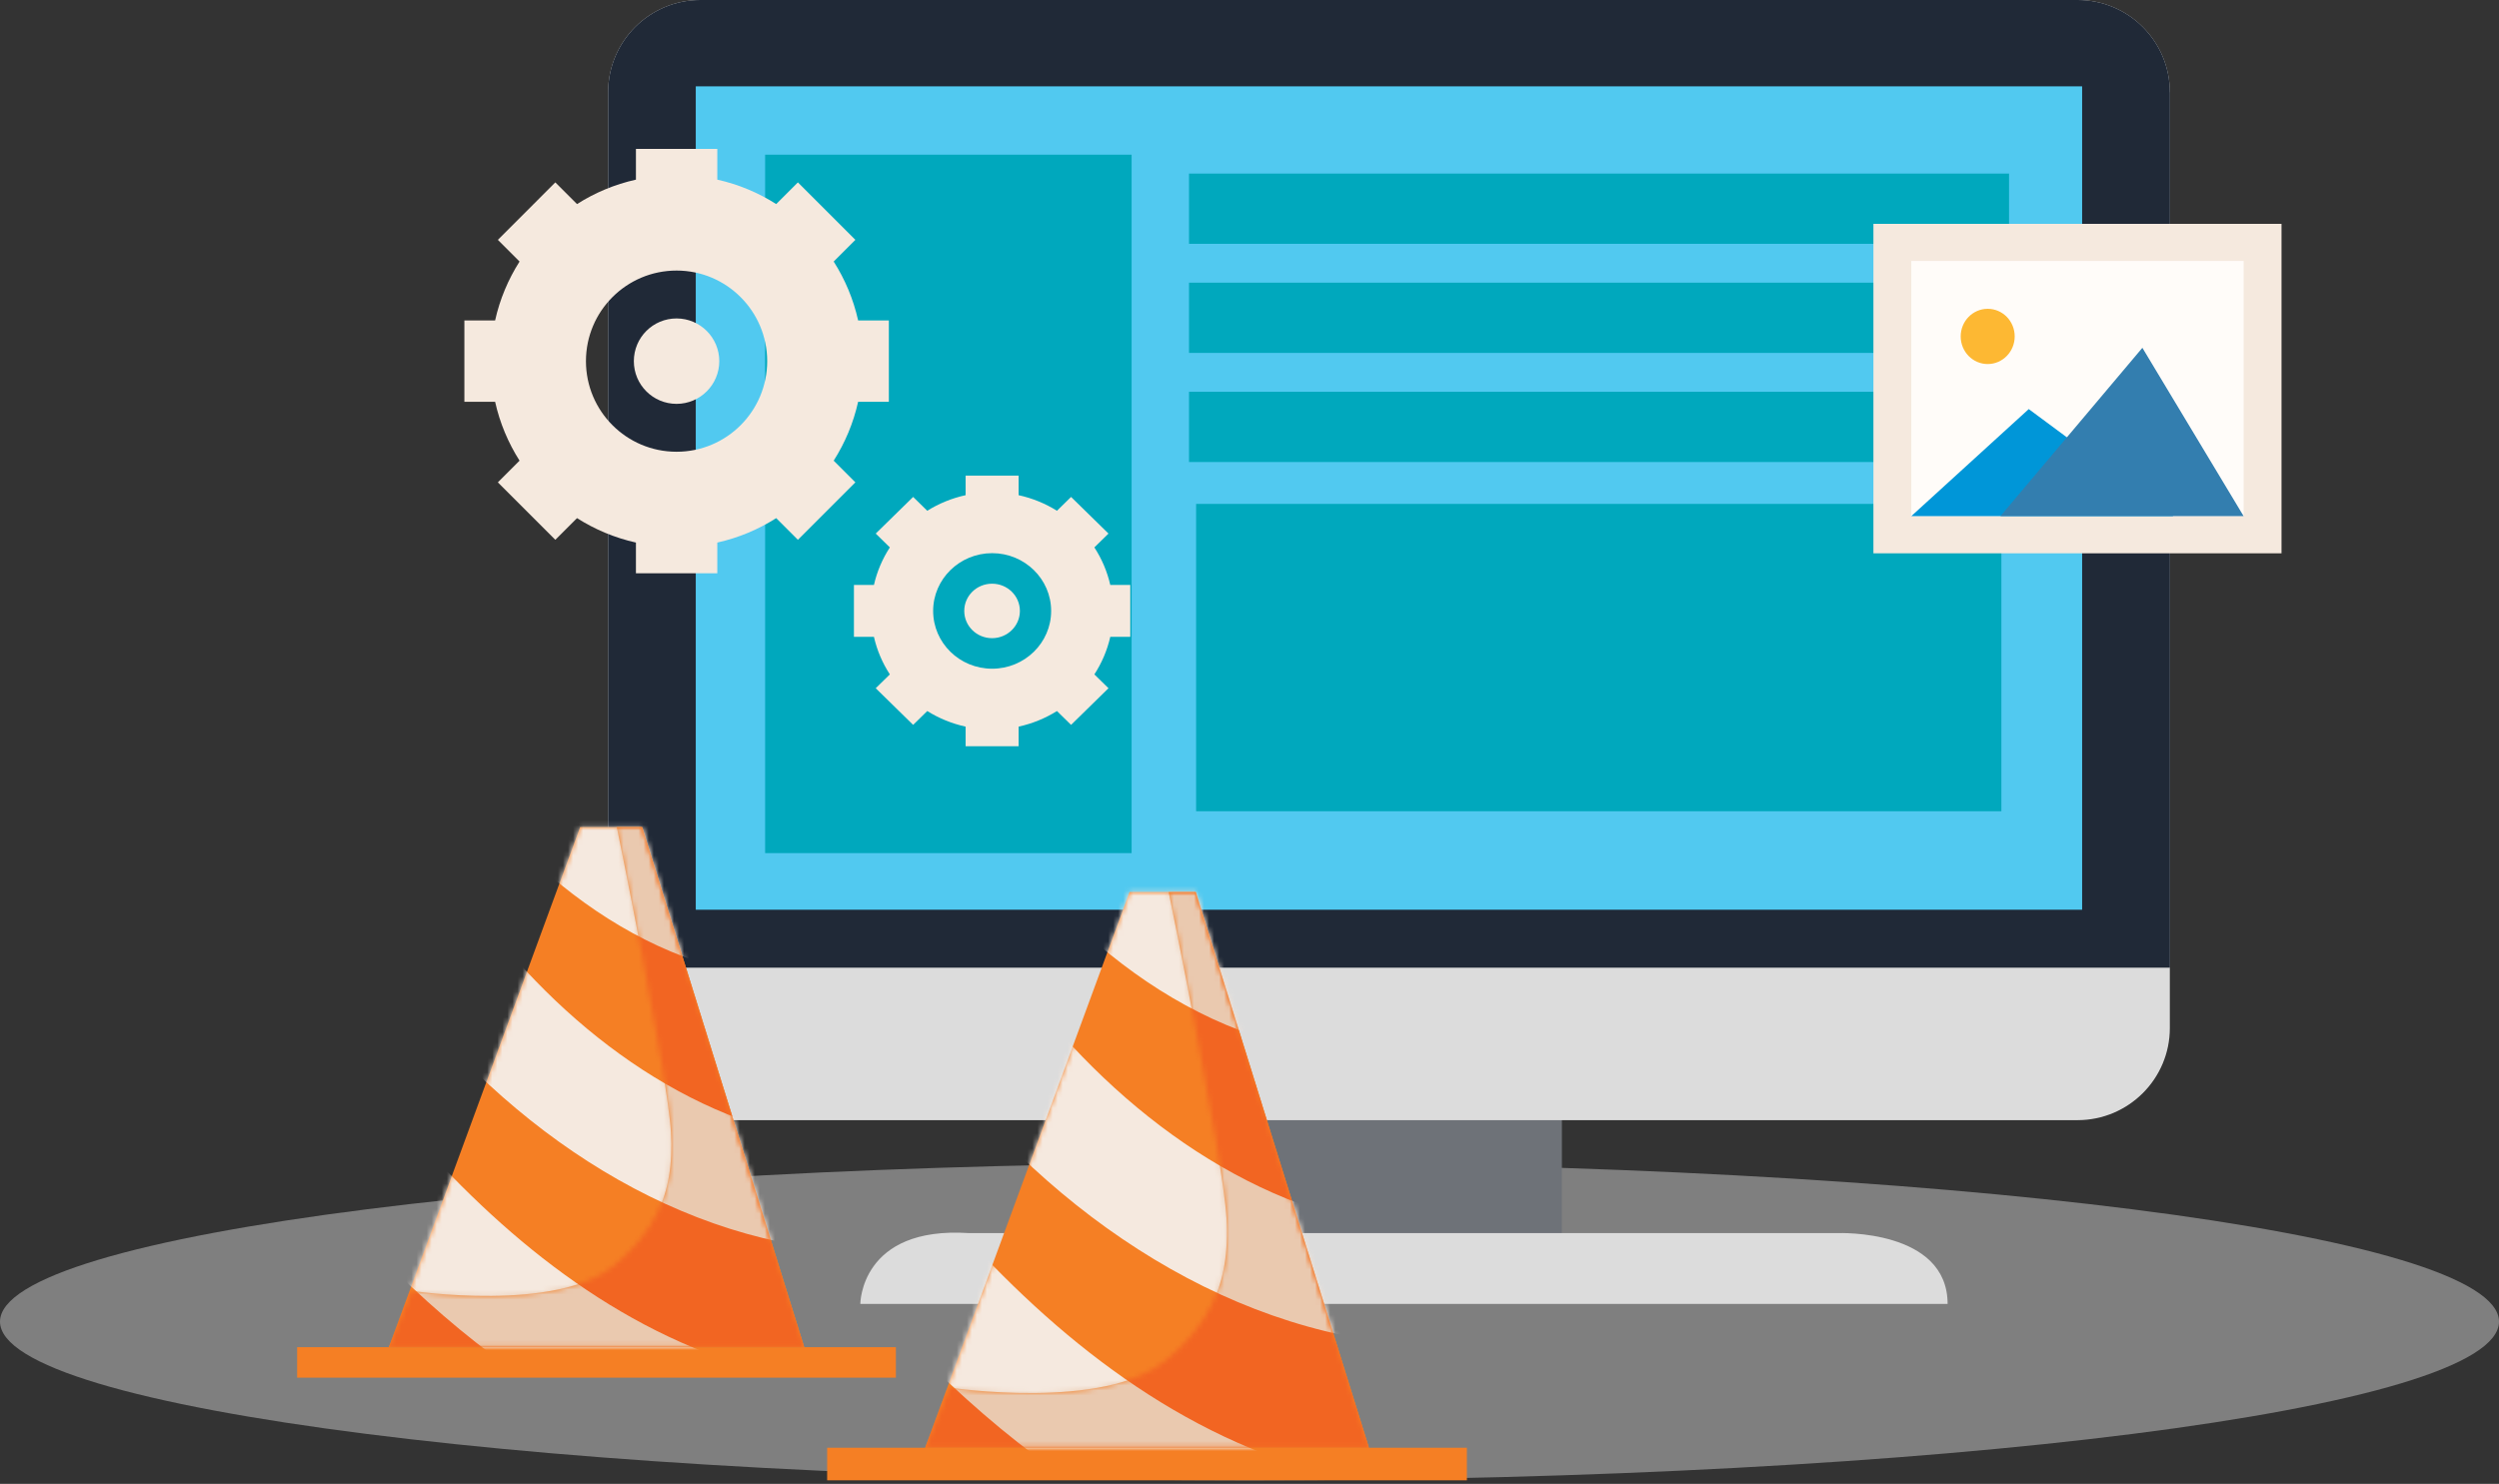
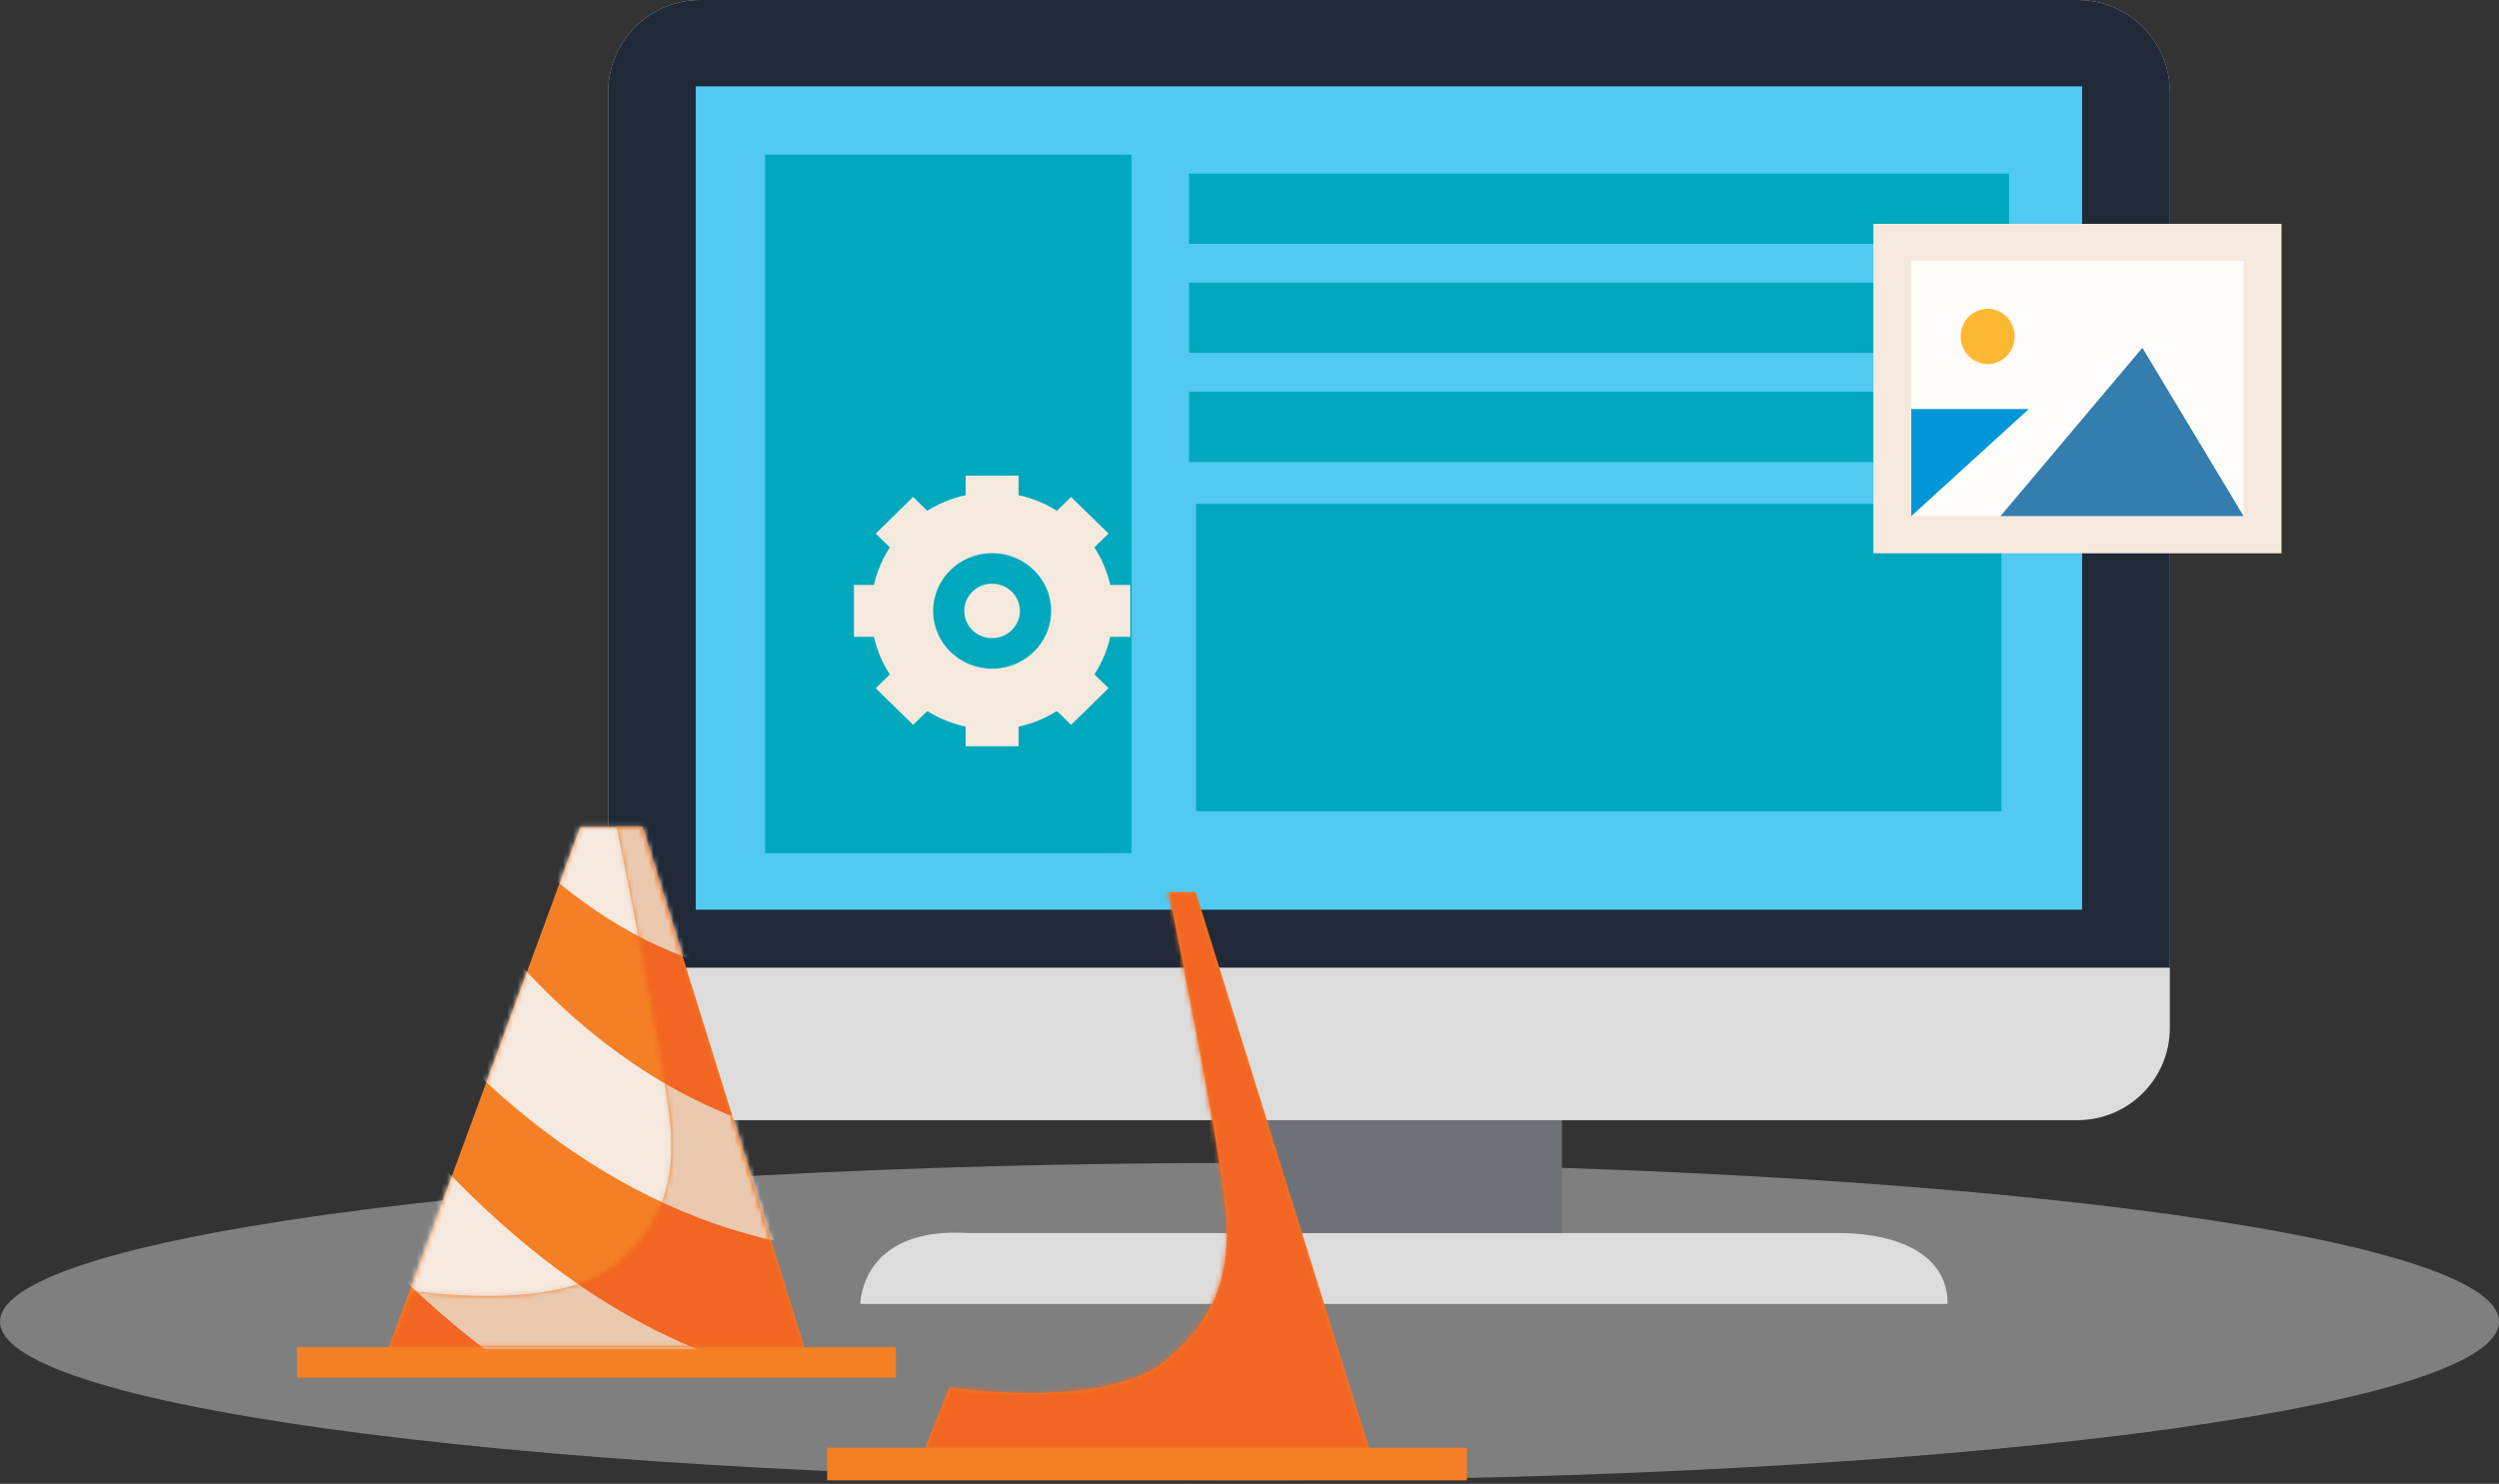
<svg xmlns="http://www.w3.org/2000/svg" width="495" height="294" viewBox="0 0 495 294" fill="none">
  <rect x="0" y="0" width="495" height="294" fill="#333333" stroke="none" />
  <path opacity="0.45" d="M247.5 293.307C384.191 293.307 495 279.227 495 261.857C495 244.488 384.191 230.407 247.5 230.407C110.81 230.407 0 244.488 0 261.857C0 279.227 110.81 293.307 247.5 293.307Z" fill="#DCDCDC" />
  <path d="M243.022 249.283H309.377V211.519H243.022V249.283Z" fill="#6E7278" />
  <path d="M411.513 221.94H138.74C128.641 221.94 120.454 213.752 120.454 203.653V18.287C120.454 8.188 128.641 0 138.74 0H411.513C421.612 0 429.8 8.188 429.8 18.287V203.653C429.814 213.752 421.612 221.94 411.513 221.94Z" fill="#DCDCDC" />
  <path d="M385.78 258.355H170.411C170.411 258.355 170.411 242.92 191.917 244.317H364.142C364.127 244.317 385.78 243.508 385.78 258.355Z" fill="#DCDCDC" />
  <path d="M429.803 18.287C429.803 8.188 421.615 0 411.516 0H138.744C128.645 0 120.457 8.188 120.457 18.287V191.732H429.818V18.287H429.803Z" fill="#202937" />
  <path d="M137.817 180.248H412.427V17.108H137.817V180.248Z" fill="#51C9F0" />
  <path d="M151.555 169.029H224.151V30.65H151.555V169.029Z" fill="#00A8BD" />
  <path d="M235.517 48.309H397.95V34.392H235.517V48.309Z" fill="#00A8BD" />
  <path d="M235.517 69.924H397.95V56.006H235.517V69.924Z" fill="#00A8BD" />
  <path d="M235.517 91.541H397.95V77.623H235.517V91.541Z" fill="#00A8BD" />
  <path d="M236.925 160.735H396.432V99.841H236.925V160.735Z" fill="#00A8BD" />
  <path d="M177.455 266.92H58.857V272.96H177.455V266.92Z" fill="#F57F24" />
  <path fill-rule="evenodd" clip-rule="evenodd" d="M159.294 266.929H77.023L114.919 163.874H127.209L159.294 266.929Z" fill="#F57F24" />
  <mask id="mask0_1295_10960" style="mask-type:luminance" maskUnits="userSpaceOnUse" x="77" y="163" width="83" height="104">
    <path d="M159.294 266.933H77.023L114.919 163.867H127.209L159.294 266.933Z" fill="white" />
  </mask>
  <g mask="url(#mask0_1295_10960)">
    <path d="M62.5 206.502C66.292 206.906 69.154 209.454 71.747 212.752C89.613 235.248 110.775 255.946 137.379 267.037C144.153 269.87 151.122 272.223 158.107 274.456C158.107 274.456 165.376 277.993 165.481 284.378C165.586 290.613 159.201 296.188 152.876 294.959C150.523 294.51 149.863 294.075 148.485 293.625C131.698 288.14 115.287 281.201 100.913 270.964C82.808 258.074 67.386 241.588 53.657 224.052C53.657 224.052 49.566 217.563 52.173 212.332C53.762 209.14 57.059 206.876 60.596 206.532C61.825 206.397 62.125 206.487 62.5 206.502Z" fill="#F5E9DF" />
    <path d="M79.344 165.531C85.309 166.176 88.472 172.306 92.009 177.312C108.96 201.352 133.75 221.241 162.242 225.947C162.242 225.947 169.735 228.345 170.919 234.355C172.283 241.264 165.584 248.039 157.925 246.72C121.94 240.515 89.761 214.181 69.722 182.033C69.722 182.033 67.279 177.866 68.164 173.819C69.123 169.443 73.124 165.921 77.606 165.546C78.73 165.426 78.985 165.501 79.344 165.531Z" fill="#F5E9DF" />
    <path d="M92.598 125.226C94.141 125.361 94.396 125.481 95.071 125.691C99.537 127.085 101.68 131.821 104.183 135.748C115.859 154.078 133.619 169.935 154.167 172.543C154.167 172.543 160.012 173.532 162.5 177.578C166.697 184.398 160.462 194.679 151.559 193.585C121.959 189.913 96.779 166.323 82.93 141.488C79.288 134.968 83.395 125.466 91.593 125.226C91.923 125.196 92.268 125.211 92.598 125.226Z" fill="#F5E9DF" />
  </g>
  <path fill-rule="evenodd" clip-rule="evenodd" d="M81.592 255.759C81.592 255.759 110.27 260.091 121.538 250.798C129.197 244.467 133.638 237.044 132.898 224.382C132.232 212.942 122.167 163.868 122.167 163.868H127.162L159.3 266.922H77.022L81.592 255.759Z" fill="#F57F24" />
  <mask id="mask1_1295_10960" style="mask-type:luminance" maskUnits="userSpaceOnUse" x="77" y="163" width="83" height="104">
    <path d="M81.592 255.759C81.592 255.759 110.27 260.091 121.538 250.798C129.197 244.467 133.638 237.044 132.898 224.382C132.232 212.942 122.167 163.868 122.167 163.868H127.162L159.3 266.922H77.022L81.592 255.759Z" fill="white" />
  </mask>
  <g mask="url(#mask1_1295_10960)">
    <path fill-rule="evenodd" clip-rule="evenodd" d="M159.294 266.929H77.023L114.919 163.874H127.209L159.294 266.929Z" fill="#F26522" />
    <mask id="mask2_1295_10960" style="mask-type:luminance" maskUnits="userSpaceOnUse" x="77" y="163" width="83" height="104">
      <path d="M159.294 266.933H77.023L114.919 163.867H127.209L159.294 266.933Z" fill="white" />
    </mask>
    <g mask="url(#mask2_1295_10960)">
      <path d="M62.5 206.502C66.292 206.906 69.155 209.454 71.747 212.752C89.613 235.248 110.776 255.946 137.379 267.037C144.153 269.87 151.123 272.223 158.107 274.456C158.107 274.456 165.376 277.993 165.481 284.378C165.586 290.613 159.201 296.188 152.876 294.959C150.523 294.51 149.864 294.075 148.485 293.626C131.699 288.14 115.287 281.201 100.914 270.964C82.808 258.075 67.386 241.588 53.657 224.052C53.657 224.052 49.566 217.563 52.173 212.332C53.762 209.14 57.059 206.876 60.596 206.532C61.825 206.397 62.11 206.487 62.5 206.502Z" fill="#EAC9AF" />
      <path d="M79.345 165.531C85.31 166.176 88.472 172.306 92.01 177.312C108.961 201.352 133.751 221.241 162.242 225.947C162.242 225.947 169.736 228.345 170.92 234.355C172.284 241.264 165.585 248.039 157.926 246.72C121.94 240.515 89.761 214.181 69.723 182.033C69.723 182.033 67.28 177.866 68.164 173.819C69.123 169.443 73.125 165.921 77.606 165.546C78.731 165.426 78.985 165.501 79.345 165.531Z" fill="#EAC9AF" />
      <path d="M92.598 125.226C94.141 125.361 94.396 125.481 95.071 125.691C99.537 127.085 101.68 131.821 104.183 135.748C115.859 154.078 133.619 169.935 154.167 172.543C154.167 172.543 160.013 173.532 162.501 177.578C166.697 184.398 160.462 194.68 151.56 193.585C121.959 189.913 96.779 166.323 82.93 141.488C79.288 134.968 83.395 125.466 91.594 125.226C91.923 125.196 92.268 125.211 92.598 125.226Z" fill="#EAC9AF" />
    </g>
  </g>
  <path d="M290.56 286.847H163.842V293.301H290.56V286.847Z" fill="#F57F24" />
-   <path fill-rule="evenodd" clip-rule="evenodd" d="M271.156 286.84H183.252L223.743 176.729H236.875L271.156 286.84Z" fill="#F57F24" />
  <mask id="mask3_1295_10960" style="mask-type:luminance" maskUnits="userSpaceOnUse" x="183" y="176" width="89" height="111">
-     <path d="M271.158 286.84H183.245L223.735 176.729H236.867L271.158 286.84Z" fill="white" />
-   </mask>
+     </mask>
  <g mask="url(#mask3_1295_10960)">
    <path d="M167.742 222.295C171.794 222.728 174.852 225.45 177.623 228.973C196.711 253.01 219.323 275.125 247.747 286.975C254.986 290.002 262.432 292.516 269.895 294.902C269.895 294.902 277.661 298.681 277.773 305.503C277.885 312.165 271.064 318.122 264.306 316.809C261.792 316.329 261.087 315.864 259.614 315.384C241.678 309.523 224.143 302.108 208.786 291.171C189.441 277.399 172.963 259.784 158.294 241.047C158.294 241.047 153.922 234.113 156.708 228.525C158.406 225.114 161.929 222.696 165.708 222.327C167.021 222.183 167.326 222.279 167.742 222.295Z" fill="#F5E9DF" />
    <path d="M185.736 178.493C192.11 179.181 195.489 185.731 199.268 191.08C217.38 216.766 243.867 238.016 274.309 243.045C274.309 243.045 282.316 245.607 283.581 252.029C285.038 259.411 277.88 266.649 269.697 265.24C231.248 258.61 196.866 230.474 175.456 196.124C175.456 196.124 172.845 191.672 173.79 187.349C174.815 182.672 179.091 178.909 183.879 178.509C185.08 178.397 185.352 178.477 185.736 178.493Z" fill="#F5E9DF" />
    <path d="M199.892 135.447C201.542 135.591 201.814 135.719 202.535 135.943C207.307 137.432 209.597 142.493 212.271 146.688C224.746 166.273 243.722 183.216 265.677 186.003C265.677 186.003 271.923 187.059 274.581 191.383C279.065 198.669 272.403 209.655 262.891 208.486C231.264 204.563 204.36 179.357 189.563 152.822C185.672 145.856 190.06 135.703 198.819 135.447C199.172 135.415 199.524 135.431 199.892 135.447Z" fill="#F5E9DF" />
  </g>
  <path fill-rule="evenodd" clip-rule="evenodd" d="M188.128 274.929C188.128 274.929 218.769 279.557 230.808 269.628C238.993 262.864 243.737 254.933 242.946 241.404C242.235 229.18 231.481 176.747 231.481 176.747H236.818L271.156 286.856H183.245L188.128 274.929Z" fill="#F57F24" />
  <mask id="mask4_1295_10960" style="mask-type:luminance" maskUnits="userSpaceOnUse" x="183" y="176" width="89" height="111">
    <path d="M188.128 274.929C188.128 274.929 218.769 279.557 230.808 269.628C238.993 262.864 243.737 254.933 242.946 241.404C242.235 229.18 231.481 176.747 231.481 176.747H236.818L271.156 286.856H183.245L188.128 274.929Z" fill="white" />
  </mask>
  <g mask="url(#mask4_1295_10960)">
    <path fill-rule="evenodd" clip-rule="evenodd" d="M271.157 286.841H183.253L223.744 176.729H236.875L271.157 286.841Z" fill="#F26522" />
    <mask id="mask5_1295_10960" style="mask-type:luminance" maskUnits="userSpaceOnUse" x="183" y="176" width="89" height="111">
-       <path d="M271.159 286.841H183.245L223.736 176.729H236.868L271.159 286.841Z" fill="white" />
-     </mask>
+       </mask>
    <g mask="url(#mask5_1295_10960)">
      <path d="M167.742 222.296C171.794 222.728 174.852 225.45 177.623 228.973C196.711 253.01 219.323 275.126 247.748 286.976C254.986 290.002 262.432 292.517 269.895 294.903C269.895 294.903 277.662 298.682 277.774 305.504C277.886 312.166 271.064 318.123 264.306 316.81C261.792 316.329 261.087 315.865 259.614 315.384C241.678 309.523 224.143 302.109 208.786 291.171C189.441 277.399 172.963 259.784 158.294 241.048C158.294 241.048 153.922 234.114 156.708 228.525C158.406 225.114 161.929 222.696 165.708 222.328C167.021 222.184 167.326 222.28 167.742 222.296Z" fill="#EAC9AF" />
      <path d="M185.736 178.493C192.11 179.182 195.489 185.732 199.268 191.08C217.38 216.767 243.867 238.017 274.31 243.045C274.31 243.045 282.316 245.608 283.582 252.029C285.039 259.412 277.881 266.65 269.698 265.241C231.248 258.611 196.866 230.474 175.456 196.125C175.456 196.125 172.845 191.673 173.79 187.349C174.815 182.673 179.091 178.91 183.879 178.509C185.08 178.397 185.352 178.477 185.736 178.493Z" fill="#EAC9AF" />
      <path d="M199.893 135.448C201.543 135.592 201.815 135.72 202.536 135.945C207.308 137.434 209.598 142.494 212.272 146.69C224.747 166.275 243.724 183.218 265.679 186.004C265.679 186.004 271.924 187.061 274.582 191.385C279.066 198.671 272.404 209.657 262.892 208.488C231.265 204.564 204.361 179.358 189.564 152.823C185.673 145.857 190.061 135.704 198.82 135.448C199.173 135.416 199.525 135.432 199.893 135.448Z" fill="#EAC9AF" />
    </g>
  </g>
  <path d="M371.087 109.629H451.921V44.352H371.087V109.629Z" fill="#F5E9DE" />
  <path d="M378.587 102.269H444.418V51.703H378.587V102.269Z" fill="#FFFCF9" />
-   <path d="M378.583 102.266L401.853 81.052L430.488 102.266H378.583Z" fill="#0096D8" />
+   <path d="M378.583 102.266L401.853 81.052H378.583Z" fill="#0096D8" />
  <path d="M396.246 102.262L424.36 68.913L444.416 102.262H396.246Z" fill="#337EAF" />
  <path d="M399.07 66.657C399.07 69.678 396.674 72.13 393.721 72.13C390.769 72.13 388.373 69.678 388.373 66.657C388.373 63.637 390.769 61.185 393.721 61.185C396.691 61.185 399.07 63.637 399.07 66.657Z" fill="#FDB833" />
-   <path d="M142.476 71.557C142.476 76.224 138.681 80.019 134.013 80.019C129.346 80.019 125.551 76.246 125.551 71.557C125.551 66.889 129.324 63.094 134.013 63.094C138.681 63.094 142.476 66.889 142.476 71.557ZM176.063 79.604V63.487H169.978C169.04 59.278 167.383 55.352 165.136 51.819L169.433 47.522L158.048 36.137L153.751 40.434C150.218 38.187 146.292 36.53 142.083 35.592V29.507H125.965V35.592C121.756 36.53 117.83 38.187 114.297 40.434L110 36.137L98.616 47.522L102.912 51.819C100.666 55.352 99.008 59.278 98.07 63.487H91.985V79.604H98.07C99.008 83.814 100.666 87.74 102.912 91.273L98.616 95.569L110 106.954L114.297 102.658C117.83 104.904 121.756 106.562 125.965 107.499V113.584H142.083V107.499C146.292 106.562 150.218 104.904 153.751 102.658L158.048 106.954L169.433 95.569L165.136 91.273C167.383 87.74 169.04 83.814 169.978 79.604H176.063ZM134.013 89.506C124.09 89.506 116.064 81.458 116.064 71.557C116.064 61.633 124.111 53.607 134.013 53.607C143.915 53.607 151.963 61.655 151.963 71.557C151.963 81.458 143.937 89.506 134.013 89.506Z" fill="#F5E9DE" />
  <path d="M202.019 121.047C202.019 124.024 199.548 126.444 196.509 126.444C193.47 126.444 191 124.037 191 121.047C191 118.057 193.456 115.65 196.509 115.65C199.562 115.65 202.019 118.071 202.019 121.047ZM223.886 126.179V115.901H219.925C219.314 113.216 218.235 110.713 216.772 108.459L219.57 105.719L212.157 98.459L209.36 101.199C207.06 99.766 204.504 98.709 201.763 98.111V94.231H191.269V98.111C188.529 98.709 185.973 99.766 183.672 101.199L180.875 98.459L173.463 105.719L176.26 108.459C174.798 110.713 173.718 113.216 173.108 115.901H169.146V126.179H173.108C173.718 128.864 174.798 131.368 176.26 133.621L173.463 136.361L180.875 143.621L183.672 140.881C185.973 142.314 188.529 143.371 191.269 143.969V147.85H201.763V143.969C204.504 143.371 207.06 142.314 209.36 140.881L212.157 143.621L219.57 136.361L216.772 133.621C218.235 131.368 219.314 128.864 219.925 126.179H223.886ZM196.523 132.494C190.062 132.494 184.837 127.362 184.837 121.047C184.837 114.732 190.077 109.6 196.523 109.6C202.97 109.6 208.21 114.732 208.21 121.047C208.21 127.362 202.97 132.494 196.523 132.494Z" fill="#F5E9DE" />
</svg>